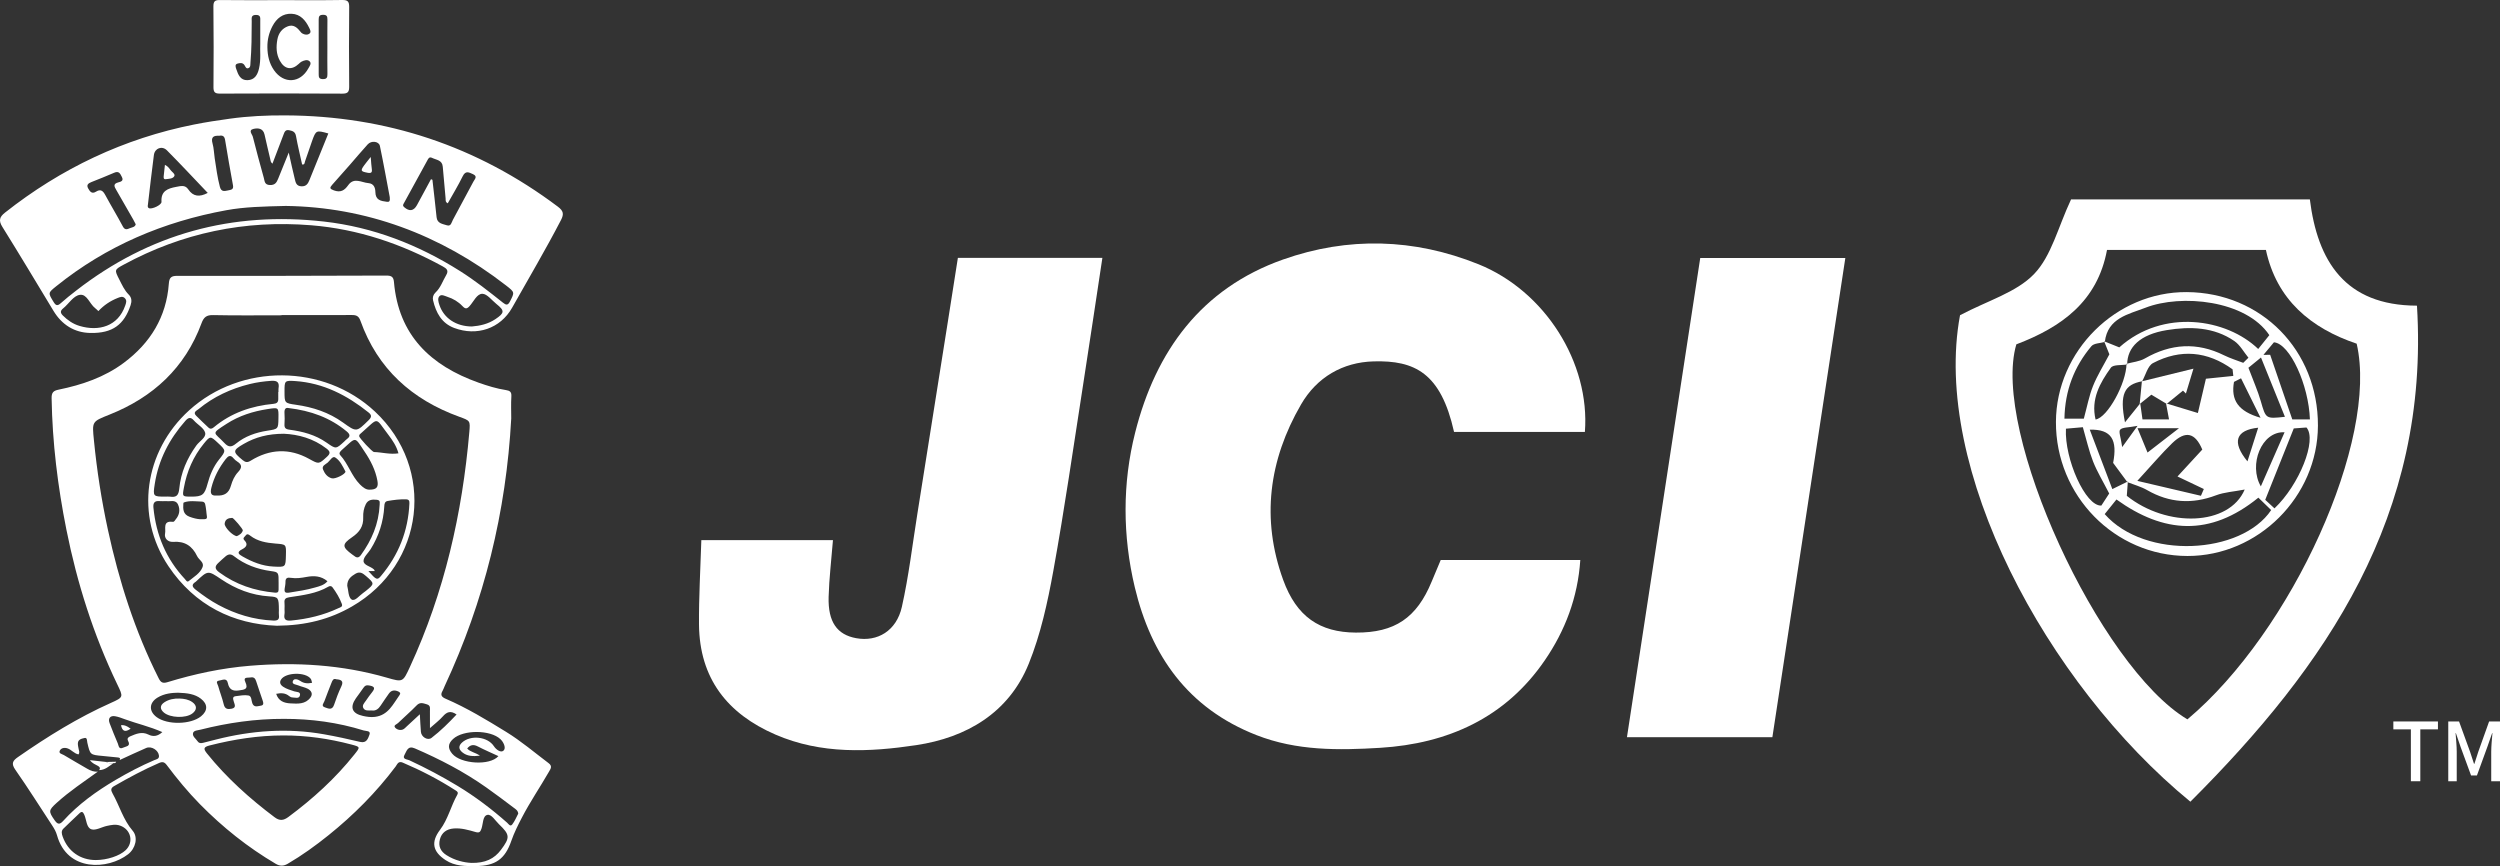
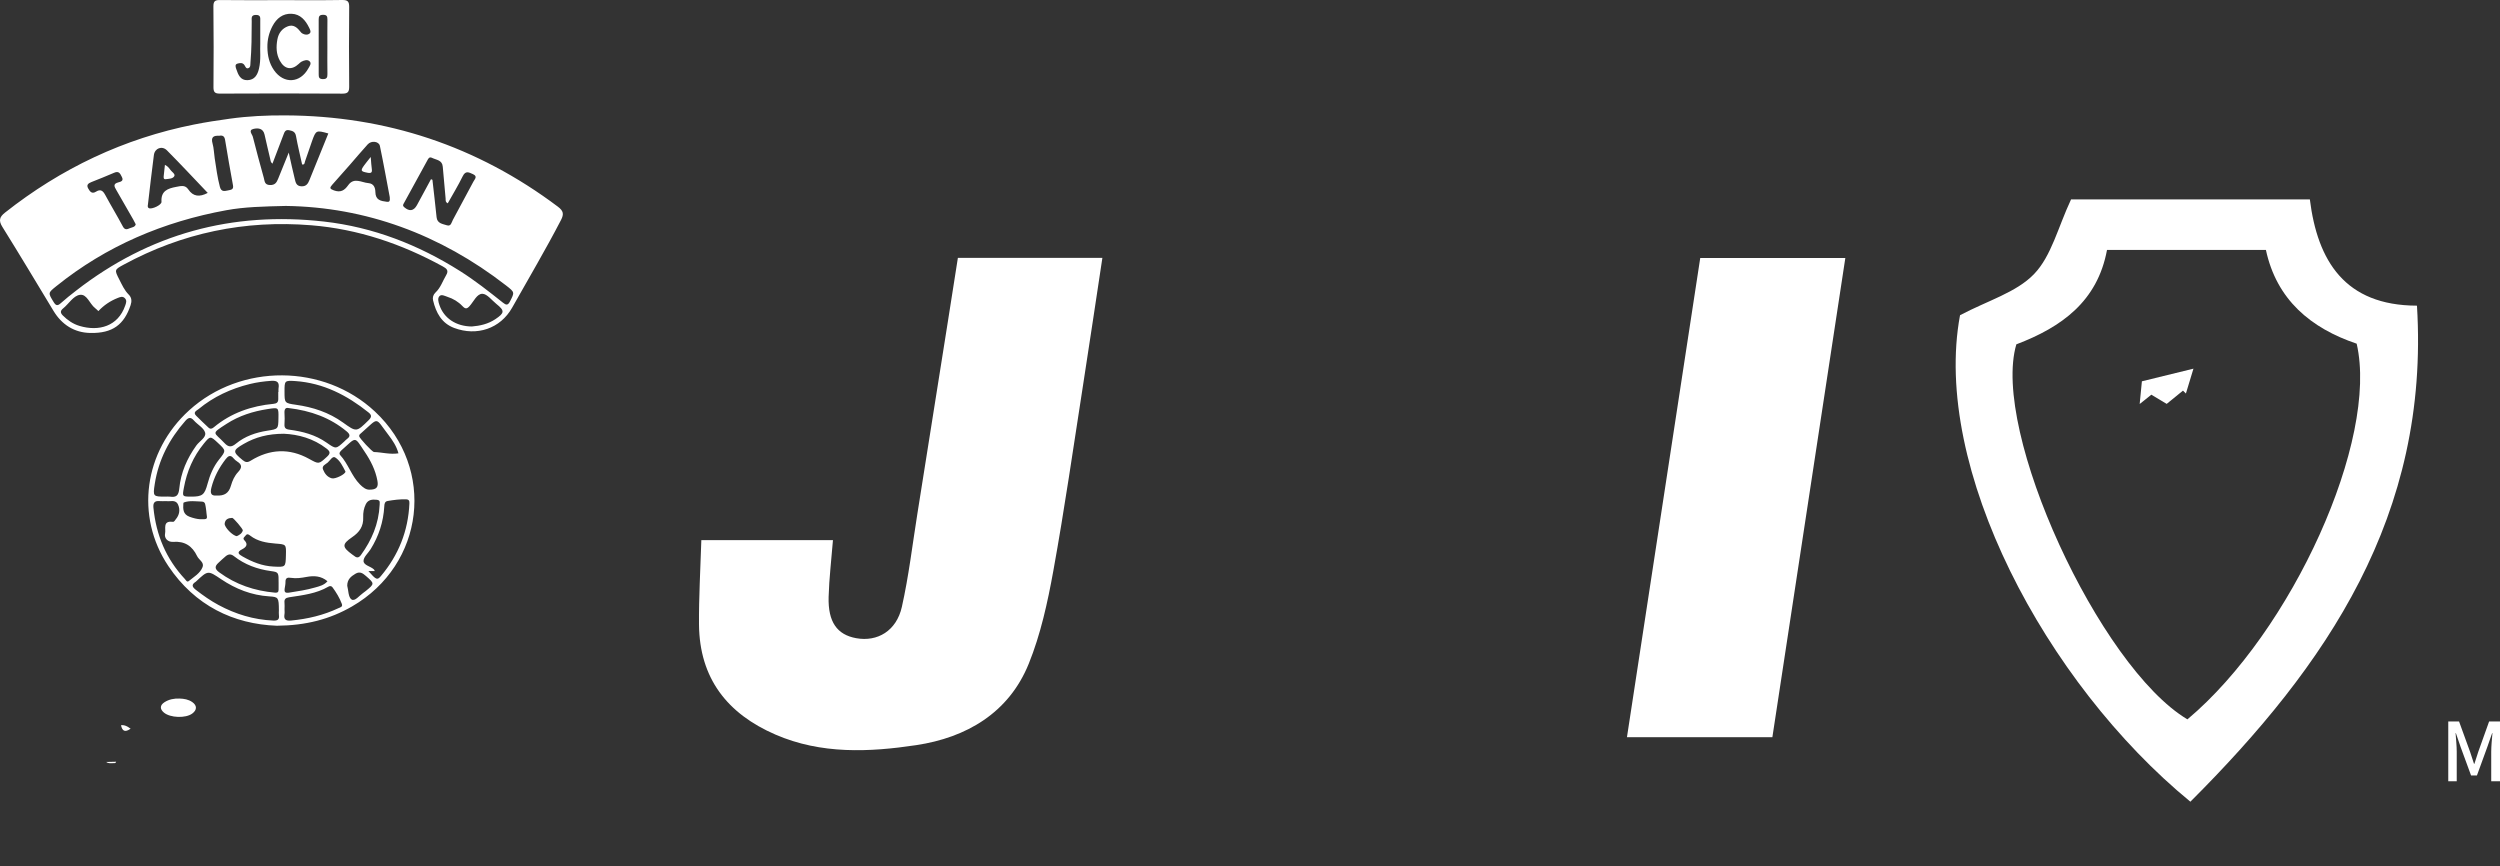
<svg xmlns="http://www.w3.org/2000/svg" version="1.1" id="圖層_1" x="0px" y="0px" width="215.238px" height="74.566px" viewBox="0 0 215.238 74.566" enable-background="new 0 0 215.238 74.566" xml:space="preserve">
  <rect x="0" y="0" width="215.238" height="74.566" fill="#333333" stroke="none" />
  <g>
-     <path fill-rule="evenodd" clip-rule="evenodd" fill="#FFFFFF" d="M136.451,37.19c-3.755,0-7.518,0-11.264,0   c-1.139-5.099-3.394-6.172-6.923-6.077c-2.653,0.07-4.894,1.361-6.255,3.717c-2.766,4.779-3.439,9.847-1.533,15.1   c1.146,3.16,3.143,4.516,6.256,4.533c3.346,0.02,5.243-1.26,6.533-4.404c0.241-0.579,0.485-1.156,0.775-1.847   c3.907,0,7.854,0,12.016,0c-0.218,3.247-1.313,6.098-3.062,8.647c-3.389,4.946-8.351,7.168-14.171,7.525   c-3.582,0.218-7.176,0.266-10.645-1.093c-5.893-2.305-9.07-6.827-10.479-12.732c-1.052-4.419-1.075-8.942,0.036-13.329   c1.77-7.001,5.693-12.4,12.73-14.887c5.6-1.978,11.283-1.824,16.822,0.406C133.015,25.056,136.912,31.226,136.451,37.19z" />
    <path fill-rule="evenodd" clip-rule="evenodd" fill="#FFFFFF" d="M60.382,46.5c4.139,0,7.727,0,11.332,0   c-0.134,1.688-0.33,3.29-0.374,4.9c-0.058,2.152,0.731,3.247,2.376,3.545c1.83,0.332,3.463-0.629,3.929-2.69   c0.594-2.641,0.909-5.347,1.337-8.027c0.871-5.472,1.74-10.947,2.606-16.423c0.294-1.85,0.583-3.702,0.881-5.606   c4.197,0,8.219,0,12.441,0c-0.563,3.701-1.095,7.299-1.655,10.894c-0.835,5.354-1.602,10.721-2.569,16.055   c-0.491,2.707-1.089,5.457-2.115,7.994c-1.717,4.242-5.378,6.363-9.683,7.01c-4.045,0.609-8.188,0.797-12.119-0.905   c-4.155-1.797-6.546-4.847-6.589-9.474C60.162,51.404,60.305,49.038,60.382,46.5z" />
    <path fill-rule="evenodd" clip-rule="evenodd" fill="#FFFFFF" d="M208.089,26.316c1.109,18.064-7.797,31.008-19.508,42.707   c-12.506-10.262-22.27-28.771-19.832-41.884c2.391-1.266,4.846-1.957,6.373-3.543c1.5-1.56,2.059-4.025,3.188-6.431   c6.414,0,13.393,0,20.557,0C199.527,22.466,201.884,26.303,208.089,26.316z M173.598,29.646   c-2.202,7.438,7.147,27.773,14.728,32.287c9.017-7.564,16.482-24.089,14.572-32.344c-3.961-1.338-6.893-3.791-7.814-8.072   c-4.645,0-9.107,0-13.68,0C180.582,25.949,177.496,28.164,173.598,29.646z" />
    <path fill-rule="evenodd" clip-rule="evenodd" fill="#FFFFFF" d="M146.382,22.214c4.252,0,8.164,0,12.492,0   c-2.105,13.831-4.192,27.525-6.281,41.256c-4.275,0-8.23,0-12.52,0C142.189,49.644,144.276,35.986,146.382,22.214z" />
-     <path fill-rule="evenodd" clip-rule="evenodd" fill="#FFFFFF" d="M199.563,36.646c-0.018,6.113-5.141,11.229-11.233,11.222   c-6.263-0.01-11.349-5.19-11.324-11.542c0.023-6.104,5.183-11.221,11.271-11.178C194.698,25.194,199.582,30.168,199.563,36.646z    M184.263,34.727c0.066,0.474,0.132,0.944,0.195,1.384c0.826,0,1.492,0,2.285,0c-0.103-0.549-0.182-0.968-0.259-1.387   c0.872,0.265,1.745,0.529,2.743,0.835c0.269-1.16,0.504-2.151,0.692-2.952c0.886-0.092,1.622-0.166,2.358-0.241   c-0.021-0.189-0.042-0.38-0.064-0.569c-2.162-1.561-4.48-1.779-6.848-0.538c-0.461,0.242-0.634,1.033-0.938,1.569   c-1.517,0.277-1.97,1.084-1.476,3.533C183.39,35.816,183.828,35.271,184.263,34.727z M183.154,41.508   c-0.398-0.538-0.795-1.075-1.223-1.655c0.376-1.956-0.111-2.912-2.012-2.86c0.67,1.763,1.283,3.374,1.943,5.115   c0.693-0.339,1.015-0.497,1.336-0.654c-0.031,0.43-0.063,0.858-0.09,1.235c3.458,2.764,8.805,2.611,10.15-0.542   c-0.951,0.183-1.754,0.226-2.471,0.497c-2.063,0.781-4.008,0.656-5.923-0.444C184.337,41.895,183.726,41.734,183.154,41.508z    M183.082,31.321c0.529-0.147,1.117-0.193,1.58-0.458c2.238-1.281,4.489-1.426,6.816-0.275c0.531,0.262,1.101,0.438,1.654,0.65   c0.149-0.146,0.301-0.292,0.448-0.44c-0.397-0.483-0.716-1.089-1.21-1.434c-1.766-1.219-3.818-1.269-5.809-0.945   c-2.318,0.375-3.416,1.477-3.421,2.96c-0.483,0.082-1.2-0.005-1.405,0.279c-0.939,1.305-1.734,2.714-1.316,4.46   C181.464,35.947,183.066,32.98,183.082,31.321z M181.154,29.381c0.446,0.18,0.89,0.358,1.307,0.527   c3.779-3.378,9.251-2.478,11.959,0.138c0.338-0.42,0.666-0.828,0.959-1.191c-2.018-3.016-7.592-3.56-10.672-2.359   c-1.447,0.562-3.254,0.875-3.492,2.943c-0.395,0.116-0.936,0.104-1.155,0.365c-1.479,1.762-2.276,3.797-2.323,6.244   c0.654,0,1.158,0,1.669,0c0.282-1.036,0.45-1.961,0.792-2.814c0.367-0.913,0.899-1.761,1.408-2.729   C181.472,30.175,181.313,29.778,181.154,29.381z M194.435,42.846c-4.172,3.391-8.162,3.068-12.218,0.157   c-0.388,0.483-0.712,0.883-1.013,1.258c3.492,3.955,11.768,3.482,14.334-0.346C195.2,43.587,194.813,43.213,194.435,42.846z    M189.49,42.685c0.082-0.193,0.166-0.389,0.25-0.583c-0.695-0.333-1.395-0.662-2.268-1.079c0.822-0.888,1.48-1.604,2.135-2.318   c-0.615-1.457-1.439-1.662-2.588-0.552c-0.914,0.888-1.736,1.867-3.006,3.247C186.033,41.875,187.763,42.281,189.49,42.685z    M198.873,36.109c-0.102-2.951-1.717-6.517-3.098-6.639c-0.252,0.3-0.577,0.692-0.904,1.084c0.193-0.002,0.386-0.006,0.579-0.008   c0.626,1.832,1.253,3.662,1.905,5.563C197.803,36.109,198.273,36.109,198.873,36.109z M177.867,36.908   c-0.135,2.602,1.687,6.697,3.048,6.62c0.229-0.355,0.514-0.792,0.677-1.04c-0.559-1.092-1.054-1.898-1.393-2.766   c-0.357-0.914-0.569-1.884-0.875-2.941C178.779,36.826,178.313,36.87,177.867,36.908z M195.822,43.768   c2.133-2.014,3.688-5.898,2.754-6.963c-0.367,0.027-0.876,0.064-1.094,0.081c-0.834,2.088-1.551,3.886-2.456,6.146   C195.042,43.048,195.39,43.371,195.822,43.768z M193.578,31.663c0.431,1.153,0.809,1.988,1.059,2.858   c0.447,1.541,0.413,1.549,2.084,1.364c-0.691-1.712-1.332-3.3-2.061-5.105C193.984,31.331,193.708,31.554,193.578,31.663z    M196.692,37.215c-2.001-0.105-3.118,2.821-2.044,4.659C195.41,40.137,196.05,38.676,196.692,37.215z M187.602,36.865   c-1.42,0-2.295,0-3.571,0c0.371,0.906,0.653,1.594,0.861,2.096C185.798,38.257,186.507,37.71,187.602,36.865z M192.942,32.569   c-0.204,0.104-0.405,0.208-0.607,0.311c-0.276,1.563,0.345,2.529,2.288,3.089C193.986,34.68,193.464,33.625,192.942,32.569z    M193.494,39.722c0.295-0.92,0.588-1.843,0.926-2.899C192.503,37.025,192.113,38.04,193.494,39.722z M184.033,36.664   c-0.818,0.156-1.297,0.113-1.498,0.33c-0.15,0.161,0.057,0.655,0.176,1.497C183.259,37.732,183.502,37.396,184.033,36.664z" />
    <path fill-rule="evenodd" clip-rule="evenodd" fill="#FFFFFF" d="M186.542,34.773c-0.398-0.239-0.8-0.479-1.322-0.793   c-0.289,0.232-0.646,0.517-1.004,0.803c0.063-0.651,0.128-1.304,0.191-1.955c1.417-0.348,2.834-0.695,4.438-1.088   c-0.238,0.783-0.443,1.463-0.649,2.141c-0.085-0.083-0.168-0.167-0.252-0.251C187.478,34.01,187.009,34.391,186.542,34.773z" />
    <g>
-       <path fill="#FFFFFF" d="M207.566,62.794h-1.51v-0.68h3.839v0.68h-1.518v4.467h-0.812V62.794z" />
      <path fill="#FFFFFF" d="M210.783,62.115h0.93l0.945,2.601c0.119,0.344,0.223,0.692,0.342,1.042h0.035    c0.119-0.35,0.217-0.698,0.336-1.042l0.93-2.601h0.938v5.146h-0.756v-2.546c0-0.461,0.063-1.125,0.105-1.593h-0.028l-0.413,1.188    l-0.895,2.456h-0.504l-0.901-2.456l-0.405-1.188h-0.028c0.035,0.468,0.099,1.132,0.099,1.593v2.546h-0.729V62.115z" />
    </g>
-     <path fill="#FFFFFF" d="M47.23,65.702c-1.208-0.909-2.359-1.896-3.653-2.69c-1.69-1.039-3.384-2.068-5.211-2.855   c-0.38-0.163-0.459-0.348-0.258-0.688c0.071-0.124,0.113-0.265,0.174-0.394c3.408-7.31,5.298-14.997,5.733-23.05   c0-0.635-0.029-1.27,0.011-1.902c0.023-0.38-0.125-0.485-0.461-0.538c-0.812-0.124-1.592-0.368-2.364-0.64   c-4.127-1.466-6.891-4.079-7.284-8.674c-0.04-0.461-0.243-0.545-0.665-0.545c-5.994,0.023-11.989,0.033-17.983,0.024   c-0.526-0.001-0.695,0.142-0.733,0.675c-0.212,2.871-1.589,5.104-3.866,6.805c-1.673,1.25-3.603,1.904-5.621,2.318   c-0.457,0.094-0.614,0.247-0.605,0.74c0.062,3.816,0.528,7.584,1.274,11.319c0.921,4.606,2.333,9.053,4.369,13.293   c0.536,1.116,0.57,1.121-0.545,1.62c-2.831,1.265-5.449,2.89-7.988,4.656c-0.455,0.316-0.613,0.554-0.23,1.102   c1.102,1.574,2.123,3.204,3.18,4.809c0.17,0.259,0.319,0.522,0.403,0.822c0.887,3.181,4.398,2.975,6.121,1.641   c0.644-0.5,0.886-1.451,0.396-2.023c-0.823-0.96-1.136-2.16-1.735-3.219c-0.164-0.289-0.155-0.461,0.144-0.631   c1.258-0.722,2.53-1.41,3.861-1.986c0.299-0.129,0.464-0.085,0.662,0.177c0.885,1.177,1.818,2.313,2.854,3.366   c1.96,1.992,4.123,3.72,6.536,5.14c0.358,0.21,0.673,0.2,1.027-0.007c1.239-0.725,2.399-1.563,3.514-2.459   c2.159-1.735,4.103-3.687,5.772-5.907c0.14-0.187,0.229-0.507,0.609-0.345c1.583,0.672,3.102,1.46,4.548,2.388   c0.141,0.089,0.271,0.172,0.152,0.385c-0.551,0.977-0.795,2.104-1.482,3.015c-0.798,1.057-0.638,1.877,0.477,2.609   c0.803,0.527,1.694,0.521,2.597,0.512c1.682-0.016,2.515-0.58,3.063-2.169c0.243-0.701,0.573-1.353,0.911-2.005   c0.707-1.364,1.574-2.633,2.336-3.96C47.408,66.185,47.582,65.964,47.23,65.702z M43.084,63.638   c0.044,0.041,0.086,0.086,0.124,0.135c0.213,0.277,0.368,0.696,0.11,0.877c-0.222,0.154-0.601-0.107-0.794-0.404   c-0.541-0.828-2.006-0.996-2.749-0.314c-0.307,0.28-0.297,0.565,0.017,0.83c0.422,0.354,0.92,0.367,1.529,0.298   c-0.407-0.288-0.829-0.31-1.098-0.618c0.266-0.329,0.547-0.369,0.916-0.176c0.574,0.299,1.172,0.553,1.772,0.832   c-0.75,0.854-3.242,0.672-3.977-0.204c-0.39-0.466-0.38-0.858,0.074-1.272C39.89,62.811,42.219,62.822,43.084,63.638z    M9.284,45.583c-0.547-2.532-0.943-5.087-1.197-7.667c-0.162-1.642-0.188-1.608,1.343-2.221c3.75-1.495,6.5-4.021,7.919-7.864   c0.19-0.518,0.426-0.717,1.003-0.703c1.962,0.043,3.926,0.017,5.889,0.017c0,0,0-0.013,0-0.021c2.024,0,4.05,0.004,6.074-0.002   c0.361-0.002,0.571,0.09,0.713,0.484c1.481,4.152,4.44,6.799,8.522,8.278c0.929,0.337,0.941,0.33,0.858,1.301   c-0.608,7.02-2.146,13.804-5.114,20.228c-0.615,1.332-0.605,1.331-2.001,0.927c-3.854-1.112-7.78-1.348-11.764-1.022   c-2.432,0.197-4.795,0.705-7.119,1.416c-0.411,0.124-0.573,0.014-0.75-0.337C11.612,54.325,10.244,50.023,9.284,45.583z    M29.384,59.103c-0.244,0.511-0.443,1.047-0.624,1.583c-0.167,0.496-0.503,0.308-0.788,0.214c-0.358-0.117-0.103-0.361-0.042-0.532   c0.189-0.534,0.41-1.059,0.612-1.589c0.08-0.203,0.158-0.392,0.413-0.297C29.376,58.514,29.614,58.623,29.384,59.103z    M25.69,59.012c0.26,0.112,0.55,0.155,0.802,0.286c0.302,0.158,0.474,0.437,0.238,0.754c-0.439,0.594-1.098,0.541-1.731,0.506   c-0.551-0.029-1.025-0.204-1.221-0.823c0.424-0.087,0.792-0.078,1.12,0.196c0.073,0.062,0.181,0.113,0.274,0.115   c0.229,0.004,0.569,0.137,0.647-0.158c0.097-0.355-0.289-0.298-0.491-0.367c-0.325-0.114-0.659-0.199-0.95-0.396   c-0.239-0.162-0.342-0.369-0.18-0.623c0.402-0.625,2.107-0.664,2.555-0.061c0.067,0.089,0.076,0.222,0.114,0.346   c-0.379,0.075-0.703,0.056-1.012-0.162c-0.206-0.143-0.546-0.251-0.641,0.01C25.104,58.929,25.497,58.927,25.69,59.012z    M20.128,60.402c0.065,0.24,0.248,0.531-0.19,0.616c-0.326,0.063-0.58,0.039-0.677-0.382c-0.124-0.532-0.333-1.046-0.478-1.575   c-0.042-0.15-0.264-0.423,0.084-0.465c0.251-0.03,0.651-0.283,0.75,0.216c0.111,0.549,0.422,0.713,0.952,0.631   c0.446-0.069,0.856-0.072,0.548-0.736c-0.211-0.456,0.228-0.335,0.449-0.38c0.279-0.056,0.411,0.072,0.49,0.329   c0.169,0.543,0.372,1.079,0.546,1.62c0.058,0.184,0.16,0.447-0.153,0.481c-0.249,0.03-0.575,0.192-0.727-0.213   c-0.089-0.237-0.051-0.616-0.331-0.666c-0.351-0.064-0.731,0.014-1.094,0.059C19.978,59.977,20.072,60.199,20.128,60.402z    M10.347,71.083c0.936,0.338,1.187,1.438,0.465,2.119c-0.516,0.487-1.598,0.844-2.563,0.844c-1.336,0-2.4-0.751-2.852-2.014   c-0.085-0.24-0.146-0.487,0.059-0.688c0.452-0.446,0.917-0.876,1.373-1.314c0.216-0.211,0.317-0.131,0.427,0.115   c0.194,0.436,0.181,1.106,0.607,1.252c0.37,0.127,0.885-0.193,1.34-0.291C9.58,71.028,9.951,70.941,10.347,71.083z M13.283,65.445   c-1.146,0.489-2.246,1.068-3.321,1.698c-1.664,0.979-3.22,2.098-4.522,3.534c-0.311,0.344-0.486,0.299-0.735-0.055   c-0.539-0.77-0.529-0.86,0.173-1.499c1.103-1.003,2.346-1.82,3.548-2.691c-0.342,0.036-0.636-0.084-0.925-0.253   c-0.668-0.395-1.347-0.77-2.008-1.174c-0.146-0.088-0.48-0.127-0.338-0.39c0.113-0.21,0.376-0.275,0.651-0.185   c0.351,0.115,0.577,0.453,0.952,0.521c0.125-0.166,0.04-0.318,0.011-0.474C6.739,64.321,6.699,64.159,6.704,64   c0.011-0.354,0.343-0.405,0.567-0.461c0.25-0.063,0.213,0.251,0.247,0.396c0.244,1.048,0.236,1.049,1.29,1.146   c0.447,0.041,0.892,0.093,1.339,0.133c0.151,0.014,0.234,0.054,0.157,0.221l0,0c0.76-0.346,1.516-0.707,2.283-1.037   c0.448-0.193,1.059,0.192,1.1,0.669C13.711,65.35,13.453,65.374,13.283,65.445z M12.779,63.243   c-0.568-0.282-1.069-0.062-1.579,0.157c-0.175,0.074-0.274,0.194-0.175,0.38c0.254,0.479-0.157,0.463-0.412,0.586   c-0.4,0.191-0.389-0.17-0.469-0.354c-0.252-0.579-0.481-1.168-0.709-1.755c-0.157-0.407,0.053-0.672,0.487-0.591   c0.279,0.05,0.549,0.154,0.815,0.253c1.046,0.385,2.145,0.626,3.239,1.111C13.565,63.408,13.176,63.441,12.779,63.243z    M13.484,61.739c-0.683-0.509-0.654-1.233,0.077-1.679c0.596-0.364,1.267-0.412,1.757-0.421c0.822,0.03,1.448,0.111,1.975,0.514   c0.609,0.466,0.609,1.038,0.012,1.52C16.411,62.39,14.408,62.425,13.484,61.739z M30.51,64.96   c-1.639,2.058-3.568,3.808-5.675,5.373c-0.427,0.319-0.763,0.354-1.198,0.025c-2.145-1.613-4.131-3.392-5.818-5.49   c-0.33-0.413-0.293-0.555,0.236-0.69c2.082-0.53,4.187-0.858,6.337-0.86c1.987-0.005,3.938,0.276,5.856,0.781   C31.036,64.308,31.028,64.31,30.51,64.96z M31.81,63.25c-0.116,0.299-0.232,0.764-0.806,0.624c-1.026-0.245-2.058-0.468-3.1-0.653   c-3.148-0.561-6.251-0.33-9.331,0.455c-0.354,0.09-0.707,0.185-1.063,0.271c-0.183,0.046-0.363,0.066-0.494-0.122   c-0.158-0.232-0.477-0.433-0.393-0.721c0.065-0.22,0.408-0.225,0.637-0.282c2.359-0.598,4.754-0.939,7.192-0.932   c2.338-0.001,4.631,0.306,6.866,1.002C31.503,62.949,31.946,62.897,31.81,63.25z M32.284,61.719   c-0.359,0.045-0.695-0.007-1.029-0.079c-0.951-0.208-1.157-0.738-0.613-1.523c0.209-0.301,0.442-0.588,0.643-0.895   c0.146-0.223,0.295-0.252,0.56-0.196c0.453,0.091,0.429,0.265,0.197,0.562c-0.189,0.24-0.373,0.487-0.542,0.741   c-0.131,0.196-0.36,0.401-0.206,0.653c0.144,0.232,0.429,0.188,0.712,0.184c0.338,0.057,0.581-0.13,0.773-0.427   c0.222-0.343,0.459-0.675,0.692-1.011c0.208-0.301,0.475-0.342,0.805-0.203c0.174,0.075,0.231,0.168,0.124,0.316   C33.835,60.625,33.431,61.576,32.284,61.719z M34.02,62.644c-0.172-0.203,0.138-0.284,0.248-0.392   c0.526-0.513,1.09-0.987,1.598-1.517c0.297-0.31,0.559-0.189,0.877-0.098c0.353,0.102,0.268,0.355,0.272,0.588   c0.006,0.44,0.002,0.881,0.002,1.463c0.439-0.393,0.813-0.671,1.114-1.014c0.333-0.377,0.663-0.522,1.177-0.159   c-0.671,0.716-1.372,1.412-2.156,2.014c-0.333,0.254-0.875-0.075-0.914-0.517c-0.04-0.461-0.057-0.926-0.091-1.518   c-0.441,0.408-0.782,0.727-1.126,1.043c-0.105,0.096-0.206,0.215-0.332,0.268C34.441,62.908,34.163,62.811,34.02,62.644z    M43.13,73.167c-0.577,0.774-1.352,1.15-2.557,1.125c-0.607-0.031-1.415-0.207-2.137-0.671c-0.498-0.316-0.718-0.765-0.562-1.361   c0.149-0.568,0.571-0.89,1.207-0.934c0.646-0.047,1.256,0.134,1.859,0.307c0.328,0.095,0.413-0.003,0.513-0.29   c0.148-0.421,0.094-1.099,0.509-1.187c0.351-0.074,0.682,0.505,1.005,0.813C43.907,71.87,43.925,72.107,43.13,73.167z    M44.103,70.979c-0.176,0.229-0.327-0.048-0.439-0.146c-1.333-1.179-2.746-2.249-4.268-3.171c-1.343-0.813-2.731-1.544-4.156-2.209   c-0.181-0.085-0.644-0.071-0.406-0.479c0.18-0.305,0.266-0.812,0.884-0.541c2.158,0.934,4.237,2.01,6.16,3.371   c0.799,0.565,1.582,1.154,2.364,1.746c0.155,0.115,0.347,0.226,0.377,0.498C44.461,70.345,44.322,70.695,44.103,70.979z" />
    <path fill="#FFFFFF" d="M48.033,17.796C41.082,12.57,33.254,9.975,24.57,9.934c-1.6-0.01-3.192,0.065-4.774,0.284   c-1.031,0.143-2.063,0.298-3.084,0.502c-6.046,1.202-11.455,3.776-16.288,7.59c-0.475,0.375-0.556,0.684-0.219,1.225   c1.491,2.393,2.94,4.814,4.399,7.228c0.722,1.196,1.796,1.876,3.167,1.904c1.937,0.042,2.917-0.731,3.473-2.391   c0.109-0.327,0.107-0.646-0.162-0.912c-0.371-0.369-0.577-0.842-0.81-1.296c-0.429-0.839-0.428-0.845,0.383-1.285   c5.043-2.733,10.425-3.853,16.139-3.388c4.038,0.329,7.779,1.6,11.316,3.537c0.332,0.182,0.546,0.35,0.307,0.749   c-0.303,0.505-0.477,1.09-0.925,1.505c-0.198,0.186-0.265,0.431-0.208,0.674c0.25,1.06,0.737,1.972,1.817,2.376   c1.943,0.73,3.969,0.068,4.991-1.746c1.413-2.51,2.88-4.99,4.208-7.549C48.564,18.429,48.509,18.155,48.033,17.796z M34.786,17.471   c0.663-1.218,1.329-2.436,2-3.651c0.083-0.15,0.159-0.353,0.415-0.227c0.366,0.182,0.871,0.182,0.918,0.756   c0.077,0.916,0.163,1.829,0.246,2.743c0.012,0.134-0.041,0.294,0.184,0.414c0.434-0.776,0.899-1.536,1.288-2.333   c0.251-0.512,0.539-0.332,0.881-0.18c0.432,0.193,0.149,0.435,0.041,0.641c-0.581,1.1-1.173,2.195-1.766,3.29   c-0.118,0.216-0.157,0.593-0.521,0.472c-0.359-0.121-0.829-0.144-0.885-0.696c-0.108-1.073-0.237-2.146-0.357-3.219   c-0.042-0.018-0.083-0.035-0.124-0.052c-0.403,0.746-0.802,1.497-1.212,2.239c-0.282,0.508-0.656,0.551-1.094,0.169   C34.634,17.695,34.72,17.589,34.786,17.471z M28.591,15.919c0.513-0.583,1.032-1.159,1.543-1.743   c0.511-0.583,1.006-1.181,1.53-1.753c0.311-0.34,0.958-0.262,1.043,0.14c0.316,1.513,0.588,3.034,0.85,4.41   c0.035,0.353-0.026,0.429-0.263,0.399c-0.518-0.066-0.965-0.149-0.975-0.831c-0.006-0.37-0.127-0.736-0.604-0.776   c-0.591-0.048-1.237-0.526-1.737,0.18c-0.316,0.444-0.645,0.659-1.231,0.447C28.378,16.26,28.375,16.166,28.591,15.919z    M21.82,11.099c0.384-0.092,0.835-0.068,0.958,0.495c0.15,0.695,0.326,1.387,0.483,2.081c0.032,0.139,0.027,0.287,0.196,0.417   c0.317-0.837,0.63-1.659,0.945-2.482c0.087-0.229,0.153-0.47,0.5-0.398c0.299,0.061,0.516,0.135,0.582,0.502   c0.147,0.82,0.348,1.631,0.526,2.444c0.234,0.047,0.213-0.16,0.252-0.268c0.209-0.576,0.392-1.16,0.599-1.734   c0.344-0.955,0.36-0.958,1.406-0.666c-0.552,1.363-1.088,2.684-1.623,4.005c-0.128,0.316-0.275,0.563-0.697,0.545   c-0.462-0.021-0.499-0.364-0.576-0.665c-0.173-0.684-0.316-1.376-0.512-2.24c-0.351,0.863-0.634,1.563-0.918,2.267   c-0.128,0.317-0.273,0.542-0.704,0.528c-0.469-0.016-0.449-0.342-0.524-0.613c-0.327-1.178-0.648-2.355-0.946-3.539   C21.714,11.558,21.35,11.211,21.82,11.099z M18.862,11.689c0.316-0.061,0.464,0.042,0.517,0.359   c0.212,1.306,0.443,2.608,0.681,3.91c0.067,0.369-0.164,0.379-0.416,0.434c-0.319,0.066-0.593,0.143-0.712-0.303   c-0.216-0.809-0.318-1.637-0.447-2.461c-0.066-0.424-0.068-0.862-0.185-1.27C18.136,11.783,18.408,11.664,18.862,11.689z    M12.737,17.6c0.167-1.418,0.326-2.838,0.512-4.253c0.077-0.591,0.703-0.826,1.126-0.4c1.178,1.187,2.317,2.41,3.51,3.661   c-0.713,0.377-1.257,0.318-1.676-0.304c-0.276-0.408-0.641-0.287-1.036-0.216c-0.743,0.138-1.331,0.357-1.269,1.29   c0.018,0.268-0.835,0.667-1.081,0.544C12.679,17.846,12.724,17.714,12.737,17.6z M7.857,15.68c0.659-0.268,1.326-0.519,1.975-0.808   c0.424-0.188,0.525,0.102,0.665,0.373c0.174,0.335-0.115,0.406-0.301,0.454c-0.484,0.124-0.359,0.361-0.184,0.659   c0.493,0.844,0.975,1.693,1.46,2.543c0.071,0.125,0.132,0.252,0.214,0.41c-0.06,0.25-0.317,0.257-0.5,0.333   c-0.217,0.093-0.429,0.192-0.604-0.138c-0.487-0.918-1.028-1.805-1.521-2.72c-0.199-0.367-0.405-0.531-0.8-0.281   c-0.344,0.216-0.516-0.005-0.667-0.278C7.417,15.914,7.607,15.783,7.857,15.68z M10.13,25.656c0.214-0.084,0.431-0.178,0.625,0.023   c0.188,0.194,0.1,0.415,0.025,0.63c-0.617,1.791-2.275,2.248-3.936,1.75c-0.55-0.163-1.028-0.489-1.438-0.901   c-0.218-0.221-0.226-0.399,0.029-0.605c0.492-0.395,0.88-1.096,1.452-1.17c0.603-0.078,0.83,0.779,1.301,1.143   c0.096,0.073,0.181,0.163,0.283,0.258C8.944,26.276,9.498,25.906,10.13,25.656z M42.655,27.474   c-0.627,0.422-1.338,0.581-2.033,0.635c-1.368-0.011-2.415-0.72-2.793-1.857c-0.086-0.257-0.174-0.562,0.003-0.752   c0.176-0.19,0.459-0.02,0.688,0.055c0.495,0.157,0.937,0.422,1.289,0.794c0.247,0.26,0.385,0.266,0.625-0.002   c0.349-0.388,0.628-1.063,1.098-1.053c0.408,0.008,0.809,0.558,1.206,0.876C43.461,26.75,43.449,26.942,42.655,27.474z    M43.917,25.933c-0.192,0.387-0.347,0.338-0.622,0.12c-1.201-0.954-2.4-1.904-3.7-2.724c-3.59-2.264-7.473-3.774-11.689-4.253   c-7.901-0.897-15.052,1.046-21.357,5.949c-0.451,0.352-0.902,0.704-1.327,1.087c-0.278,0.248-0.417,0.196-0.603-0.106   c-0.487-0.795-0.497-0.784,0.23-1.368c4.308-3.47,9.237-5.554,14.648-6.541c1.57-0.287,3.168-0.32,5.113-0.367   c6.861,0.096,13.275,2.436,18.957,6.845C44.337,25.171,44.299,25.172,43.917,25.933z" />
    <path fill="#FFFFFF" d="M18.379,7.496c-0.003,0.414,0.1,0.564,0.542,0.563c3.517-0.017,7.034-0.021,10.551,0.003   c0.515,0.004,0.594-0.186,0.591-0.635c-0.021-2.27-0.022-4.54,0-6.81C30.067,0.151,29.957-0.008,29.461,0   c-1.757,0.03-3.517,0.012-5.275,0.012c-1.738,0.002-3.476,0.015-5.214-0.008c-0.43-0.005-0.605,0.066-0.599,0.56   C18.403,2.875,18.395,5.184,18.379,7.496z M27.809,1.275c0.302-0.002,0.385,0.112,0.381,0.395   c-0.011,0.795-0.004,1.588-0.004,2.383c-0.001,0.773-0.01,1.549,0.004,2.321c0.005,0.3-0.059,0.444-0.401,0.437   c-0.325-0.006-0.352-0.168-0.351-0.423c0.006-1.568,0.007-3.136-0.001-4.705C27.436,1.409,27.502,1.279,27.809,1.275z M23.458,2.25   c0.35-0.668,0.894-1.102,1.655-1.064c0.747,0.033,1.192,0.56,1.503,1.2c0.079,0.165,0.196,0.373,0.034,0.503   C26.472,3.031,26.225,3,26.018,2.875c-0.053-0.029-0.096-0.078-0.133-0.126c-0.277-0.357-0.604-0.666-1.087-0.49   c-0.51,0.187-0.818,0.59-0.917,1.137c-0.117,0.637-0.104,1.262,0.22,1.844c0.405,0.734,1.016,0.826,1.621,0.26   c0.074-0.07,0.148-0.148,0.236-0.191c0.226-0.113,0.504-0.209,0.692-0.035c0.199,0.182,0.004,0.419-0.098,0.606   c-0.705,1.292-2.121,1.372-2.964,0.162c-0.409-0.587-0.559-1.259-0.567-1.968C23.01,3.427,23.158,2.819,23.458,2.25z M20.434,5.48   c0.192-0.057,0.453-0.114,0.61,0.122c0.087,0.134,0.142,0.344,0.343,0.264c0.2-0.079,0.161-0.307,0.177-0.488   c0.099-1.182,0.106-2.366,0.108-3.551c0-0.257-0.077-0.538,0.36-0.542c0.432-0.004,0.375,0.268,0.375,0.531   c0,0.572,0,1.145,0,1.971c-0.037,0.539,0.078,1.338-0.11,2.126c-0.129,0.541-0.379,0.97-0.988,0.989   c-0.616,0.02-0.804-0.477-0.963-0.945C20.294,5.806,20.194,5.552,20.434,5.48z" />
    <path fill="#FFFFFF" d="M23.837,53.873c2.517-0.023,4.565-0.562,6.467-1.659c6.263-3.616,7.234-11.878,1.968-16.79   c-4.401-4.107-11.527-4.148-15.99-0.095c-3.881,3.526-4.667,9.11-1.784,13.411C16.782,52.148,20.107,53.734,23.837,53.873z    M23.523,53.428c-1.679-0.073-3.24-0.55-4.71-1.341c-0.683-0.367-1.317-0.813-1.929-1.287c-0.317-0.245-0.452-0.451-0.036-0.711   c0.017-0.012,0.031-0.027,0.046-0.041c1.016-0.952,1.011-0.944,2.146-0.18c1.252,0.842,2.618,1.38,4.142,1.477   c0.792,0.049,0.82,0.098,0.829,1.19c0,0.143-0.017,0.288,0.003,0.428C24.07,53.358,23.884,53.444,23.523,53.428z M23.985,50.771   c-0.003,0.203-0.087,0.273-0.307,0.254c-1.761-0.155-3.373-0.695-4.808-1.753c-0.384-0.284-0.398-0.51-0.072-0.809   c0.209-0.192,0.413-0.392,0.633-0.573c0.226-0.185,0.443-0.217,0.706-0.01c0.935,0.732,2.01,1.127,3.183,1.287   c0.676,0.093,0.673,0.115,0.667,1.053C23.987,50.404,23.988,50.587,23.985,50.771z M19.343,45.083   c0.039-0.382,0.32-0.486,0.651-0.496c0.108-0.004,0.942,0.975,0.912,1.082c-0.081,0.276-0.313,0.398-0.514,0.49   C20.027,46.132,19.313,45.382,19.343,45.083z M20.501,40.639c-0.31,0.329-0.494,0.74-0.619,1.178   c-0.18,0.63-0.545,0.891-1.279,0.847c-0.387,0.025-0.533-0.154-0.408-0.661c0.232-0.928,0.664-1.737,1.243-2.483   c0.206-0.266,0.401-0.389,0.663-0.068c0.09,0.109,0.2,0.208,0.32,0.281C20.861,40.004,20.837,40.283,20.501,40.639z M19.331,38.149   c-0.911-0.975-1.227-0.753,0.178-1.66c1.075-0.695,2.274-1.078,3.541-1.271c0.943-0.144,0.939-0.161,0.922,0.795   c-0.016,0.913-0.014,0.925-0.934,1.064c-1.006,0.155-1.946,0.479-2.735,1.127C19.921,38.519,19.663,38.504,19.331,38.149z    M18.766,38.136c0.702,0.656,0.707,0.662,0.101,1.419c-0.492,0.618-0.792,1.329-0.993,2.079c-0.26,0.969-0.44,1.13-1.432,1.123   c-0.753-0.005-0.75-0.005-0.611-0.762c0.258-1.408,0.806-2.687,1.717-3.799C18.1,37.52,18.113,37.525,18.766,38.136z    M15.784,43.371c0.003-0.039,0.013-0.102,0.038-0.11c0.508-0.186,1.035-0.091,1.552-0.076c0.341,0.007,0.299,0.33,0.351,0.554   c0.036,0.156,0.031,0.322,0.057,0.481c0.08,0.495,0.083,0.495-0.564,0.482c-0.228-0.012-0.58-0.087-0.923-0.221   C15.761,44.274,15.751,43.833,15.784,43.371z M23.541,48.778c-0.964-0.048-1.819-0.394-2.642-0.86   c-0.346-0.196-0.573-0.363-0.043-0.634c0.32-0.162,0.54-0.409,0.188-0.765c-0.184-0.188,0.006-0.282,0.095-0.402   c0.134-0.186,0.249-0.123,0.4-0.004c0.638,0.498,1.404,0.622,2.179,0.685c0.922,0.073,0.924,0.056,0.899,0.996   C24.59,48.844,24.59,48.829,23.541,48.778z M29.743,40.598c0.007,0.225-0.869,0.659-1.168,0.585   c-0.396-0.102-0.615-0.407-0.757-0.746c-0.143-0.336,0.209-0.452,0.391-0.607c0.204-0.174,0.416-0.591,0.646-0.448   C29.283,39.648,29.506,40.151,29.743,40.598z M29.323,38.85c0.028-0.028,0.053-0.062,0.083-0.089   c1.318-1.174,1.077-1.224,1.99,0.133c0.514,0.761,0.932,1.579,1.098,2.499c0.1,0.554-0.067,0.766-0.691,0.765   c-0.291,0.011-0.563-0.199-0.813-0.451c-0.729-0.734-1.007-1.772-1.705-2.529C29.188,39.072,29.229,38.951,29.323,38.85z    M28.194,50.042c-0.293,0.344-0.7,0.433-1.079,0.541c-0.72,0.21-1.463,0.319-2.205,0.437c-0.35,0.054-0.448-0.03-0.4-0.359   c0.028-0.181,0.07-0.361,0.067-0.542c-0.008-0.367,0.165-0.42,0.487-0.369c0.444,0.071,0.888,0.002,1.331-0.08   C27.031,49.551,27.647,49.578,28.194,50.042z M29.133,52.363c-1.284,0.605-2.643,0.924-4.053,1.061   c-0.434,0.042-0.673-0.054-0.588-0.548c0.025-0.138,0.004-0.284,0.004-0.427c0.001-0.184,0.018-0.37-0.003-0.552   c-0.032-0.306,0.088-0.426,0.395-0.474c1.166-0.179,2.347-0.307,3.396-0.921c0.108-0.064,0.251-0.061,0.336,0.054   c0.327,0.444,0.615,0.912,0.809,1.434C29.531,52.261,29.278,52.292,29.133,52.363z M30.322,46.245   c0.624-0.425,0.982-0.927,0.948-1.715c-0.015-0.376,0.049-0.774,0.227-1.127c0.203-0.401,0.573-0.413,0.95-0.374   c0.356,0.037,0.216,0.326,0.24,0.425c-0.081,1.679-0.695,3.052-1.605,4.319c-0.195,0.271-0.366,0.273-0.595,0.082   c-0.047-0.039-0.101-0.069-0.15-0.106C29.444,47.095,29.423,46.861,30.322,46.245z M31.499,50.874   c-0.08,0.063-0.161,0.127-0.245,0.185c-0.327,0.226-0.707,0.75-0.994,0.549c-0.276-0.191-0.263-0.8-0.365-1.181   c0.002-0.546,0.321-0.8,0.709-1.031c0.388-0.229,0.635-0.036,0.91,0.202C32.251,50.236,32.256,50.261,31.499,50.874z M34.961,42.99   c0.26,0.008,0.296,0.146,0.287,0.357c-0.104,2.363-0.935,4.443-2.453,6.247c-0.318,0.378-0.41,0.331-1.08-0.43   c0.236,0,0.385,0,0.548,0c-0.029-0.062-0.037-0.106-0.064-0.133c-0.287-0.28-0.892-0.353-0.9-0.733   c-0.007-0.336,0.4-0.675,0.613-1.02c0.702-1.127,1.099-2.354,1.173-3.682c0.012-0.217,0.037-0.42,0.294-0.465   C33.903,43.041,34.428,42.974,34.961,42.99z M33.43,37.427c0.364,0.478,0.71,0.986,0.875,1.603   c-0.733,0.116-1.414-0.092-2.104-0.113c-0.161-0.005-1.26-1.204-1.278-1.358c-0.016-0.146,0.103-0.212,0.189-0.287   C32.666,35.912,32.245,35.88,33.43,37.427z M25.428,32.808c2.411,0.166,4.451,1.221,6.302,2.703   c0.295,0.237,0.27,0.409-0.003,0.676c-1.036,1.013-1.03,1.032-2.189,0.196c-1.223-0.88-2.596-1.329-4.073-1.536   c-0.972-0.136-0.967-0.164-0.969-1.124C24.494,32.778,24.496,32.746,25.428,32.808z M24.839,35.131   c1.924,0.229,3.583,0.827,5.009,2.012c0.288,0.239,0.341,0.429,0.015,0.66c-0.082,0.058-0.148,0.14-0.224,0.209   c-0.722,0.666-0.715,0.658-1.527,0.093c-0.958-0.672-2.062-0.962-3.199-1.111c-0.359-0.047-0.44-0.178-0.42-0.494   c0.02-0.305,0.021-0.614,0-0.918C24.469,35.238,24.578,35.07,24.839,35.131z M24.446,37.344c1.218,0.056,2.533,0.396,3.678,1.284   c0.333,0.258,0.323,0.428,0.019,0.704c-0.7,0.639-0.682,0.645-1.526,0.177c-1.705-0.945-3.391-0.858-5.032,0.153   c-0.282,0.175-0.451,0.149-0.691-0.047c-0.876-0.72-0.877-0.839,0.092-1.398C21.995,37.635,23.083,37.344,24.446,37.344z    M17.095,35.222c1.292-1.068,2.782-1.755,4.402-2.157c0.61-0.151,1.233-0.235,1.868-0.278c0.533-0.034,0.698,0.155,0.615,0.65   c-0.016,0.098-0.003,0.202-0.003,0.305c-0.007,0-0.013,0-0.021,0c0,0.203-0.002,0.408,0.001,0.611   c0.002,0.271-0.117,0.387-0.401,0.414c-1.906,0.18-3.654,0.776-5.145,2.018c-0.16,0.134-0.306,0.182-0.473,0.02   c-0.353-0.34-0.717-0.666-1.056-1.018C16.588,35.482,16.938,35.352,17.095,35.222z M13.326,41.657   c0.324-2.071,1.251-3.856,2.631-5.421c0.245-0.277,0.445-0.368,0.73-0.041c0.321,0.365,0.867,0.648,0.975,1.058   c0.109,0.412-0.49,0.727-0.757,1.099c-0.802,1.115-1.34,2.345-1.469,3.704c-0.058,0.606-0.258,0.786-0.809,0.703   c-0.122-0.018-0.246-0.002-0.369-0.002C13.18,42.757,13.155,42.753,13.326,41.657z M13.748,43.142   c0.162,0.016,0.327,0.002,0.602,0.002c0.267,0.058,0.769-0.176,0.983,0.307c0.191,0.429,0.121,0.88-0.202,1.26   c-0.078,0.092-0.124,0.234-0.272,0.216c-0.873-0.113-0.564,0.619-0.645,0.985c-0.1,0.454,0.264,0.771,0.69,0.739   c1.005-0.073,1.651,0.355,2.069,1.233c0.152,0.317,0.623,0.533,0.47,0.934c-0.212,0.549-0.753,0.846-1.19,1.207   c-0.155,0.129-0.244-0.075-0.331-0.169c-1.62-1.733-2.485-3.798-2.713-6.149C13.167,43.274,13.324,43.103,13.748,43.142z" />
-     <path fill="#FFFFFF" d="M9.148,65.602c-0.445-0.049-0.889-0.099-1.407-0.157c0.218,0.295,0.472,0.371,0.69,0.495   c0.173,0.098,0.22,0.198,0.108,0.365c0.504-0.011,0.853-0.334,1.227-0.604C9.554,65.709,9.335,65.752,9.148,65.602z" />
    <path fill="#FFFFFF" d="M9.148,65.602c0.188,0.15,0.406,0.107,0.618,0.1c0.101,0.003,0.202,0.013,0.232-0.12   C9.715,65.588,9.431,65.595,9.148,65.602z" />
    <path fill="#FFFFFF" d="M16.552,60.445c-0.328-0.23-0.711-0.292-1.104-0.303c-0.458-0.016-0.898,0.066-1.287,0.316   c-0.401,0.258-0.411,0.588-0.048,0.892c0.543,0.457,1.868,0.504,2.437,0.086C16.972,61.125,16.978,60.744,16.552,60.445z" />
    <path fill="#FFFFFF" d="M10.418,62.438c0.105,0.492,0.331,0.652,0.828,0.298C10.965,62.538,10.73,62.399,10.418,62.438z" />
    <path fill="#FFFFFF" d="M31.652,14.875c0.307,0.058,0.406-0.025,0.358-0.335c-0.043-0.275-0.051-0.555-0.091-1.027   c-0.262,0.332-0.415,0.514-0.554,0.705C31.015,14.7,31.051,14.759,31.652,14.875z" />
    <path fill="#FFFFFF" d="M14.283,15.426c0.256-0.035,0.582-0.028,0.718-0.25c0.111-0.181-0.16-0.338-0.28-0.49   c-0.134-0.167-0.247-0.365-0.522-0.495c-0.039,0.352-0.075,0.65-0.103,0.95C14.083,15.281,14.063,15.458,14.283,15.426z" />
  </g>
</svg>